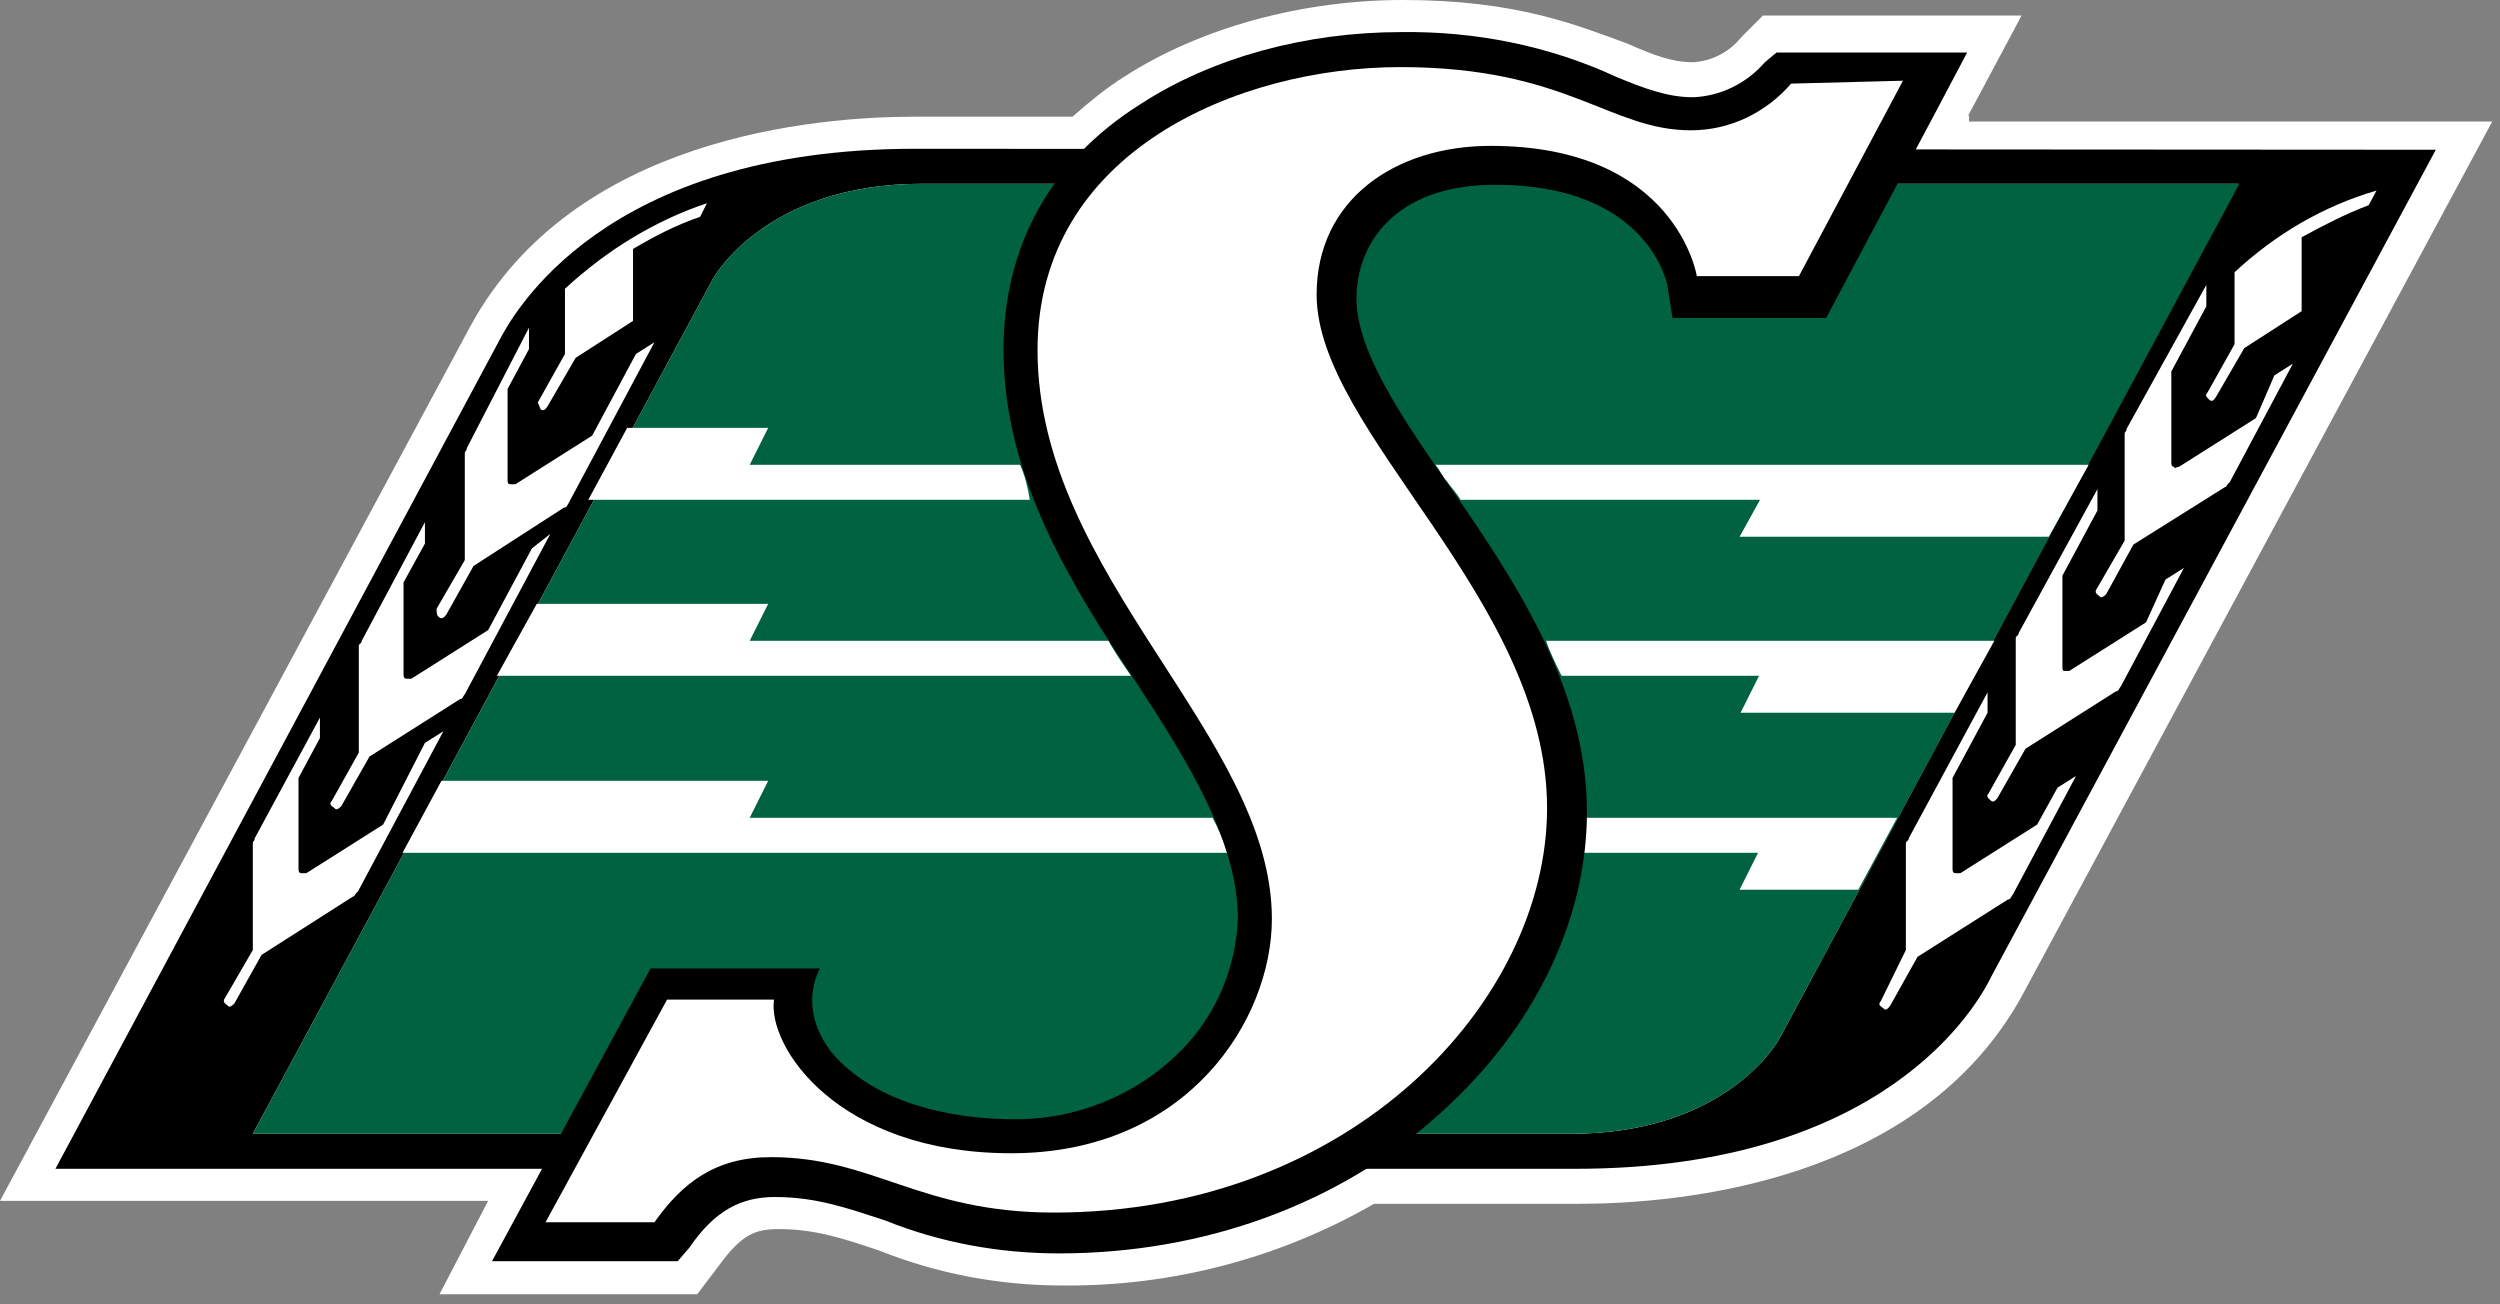
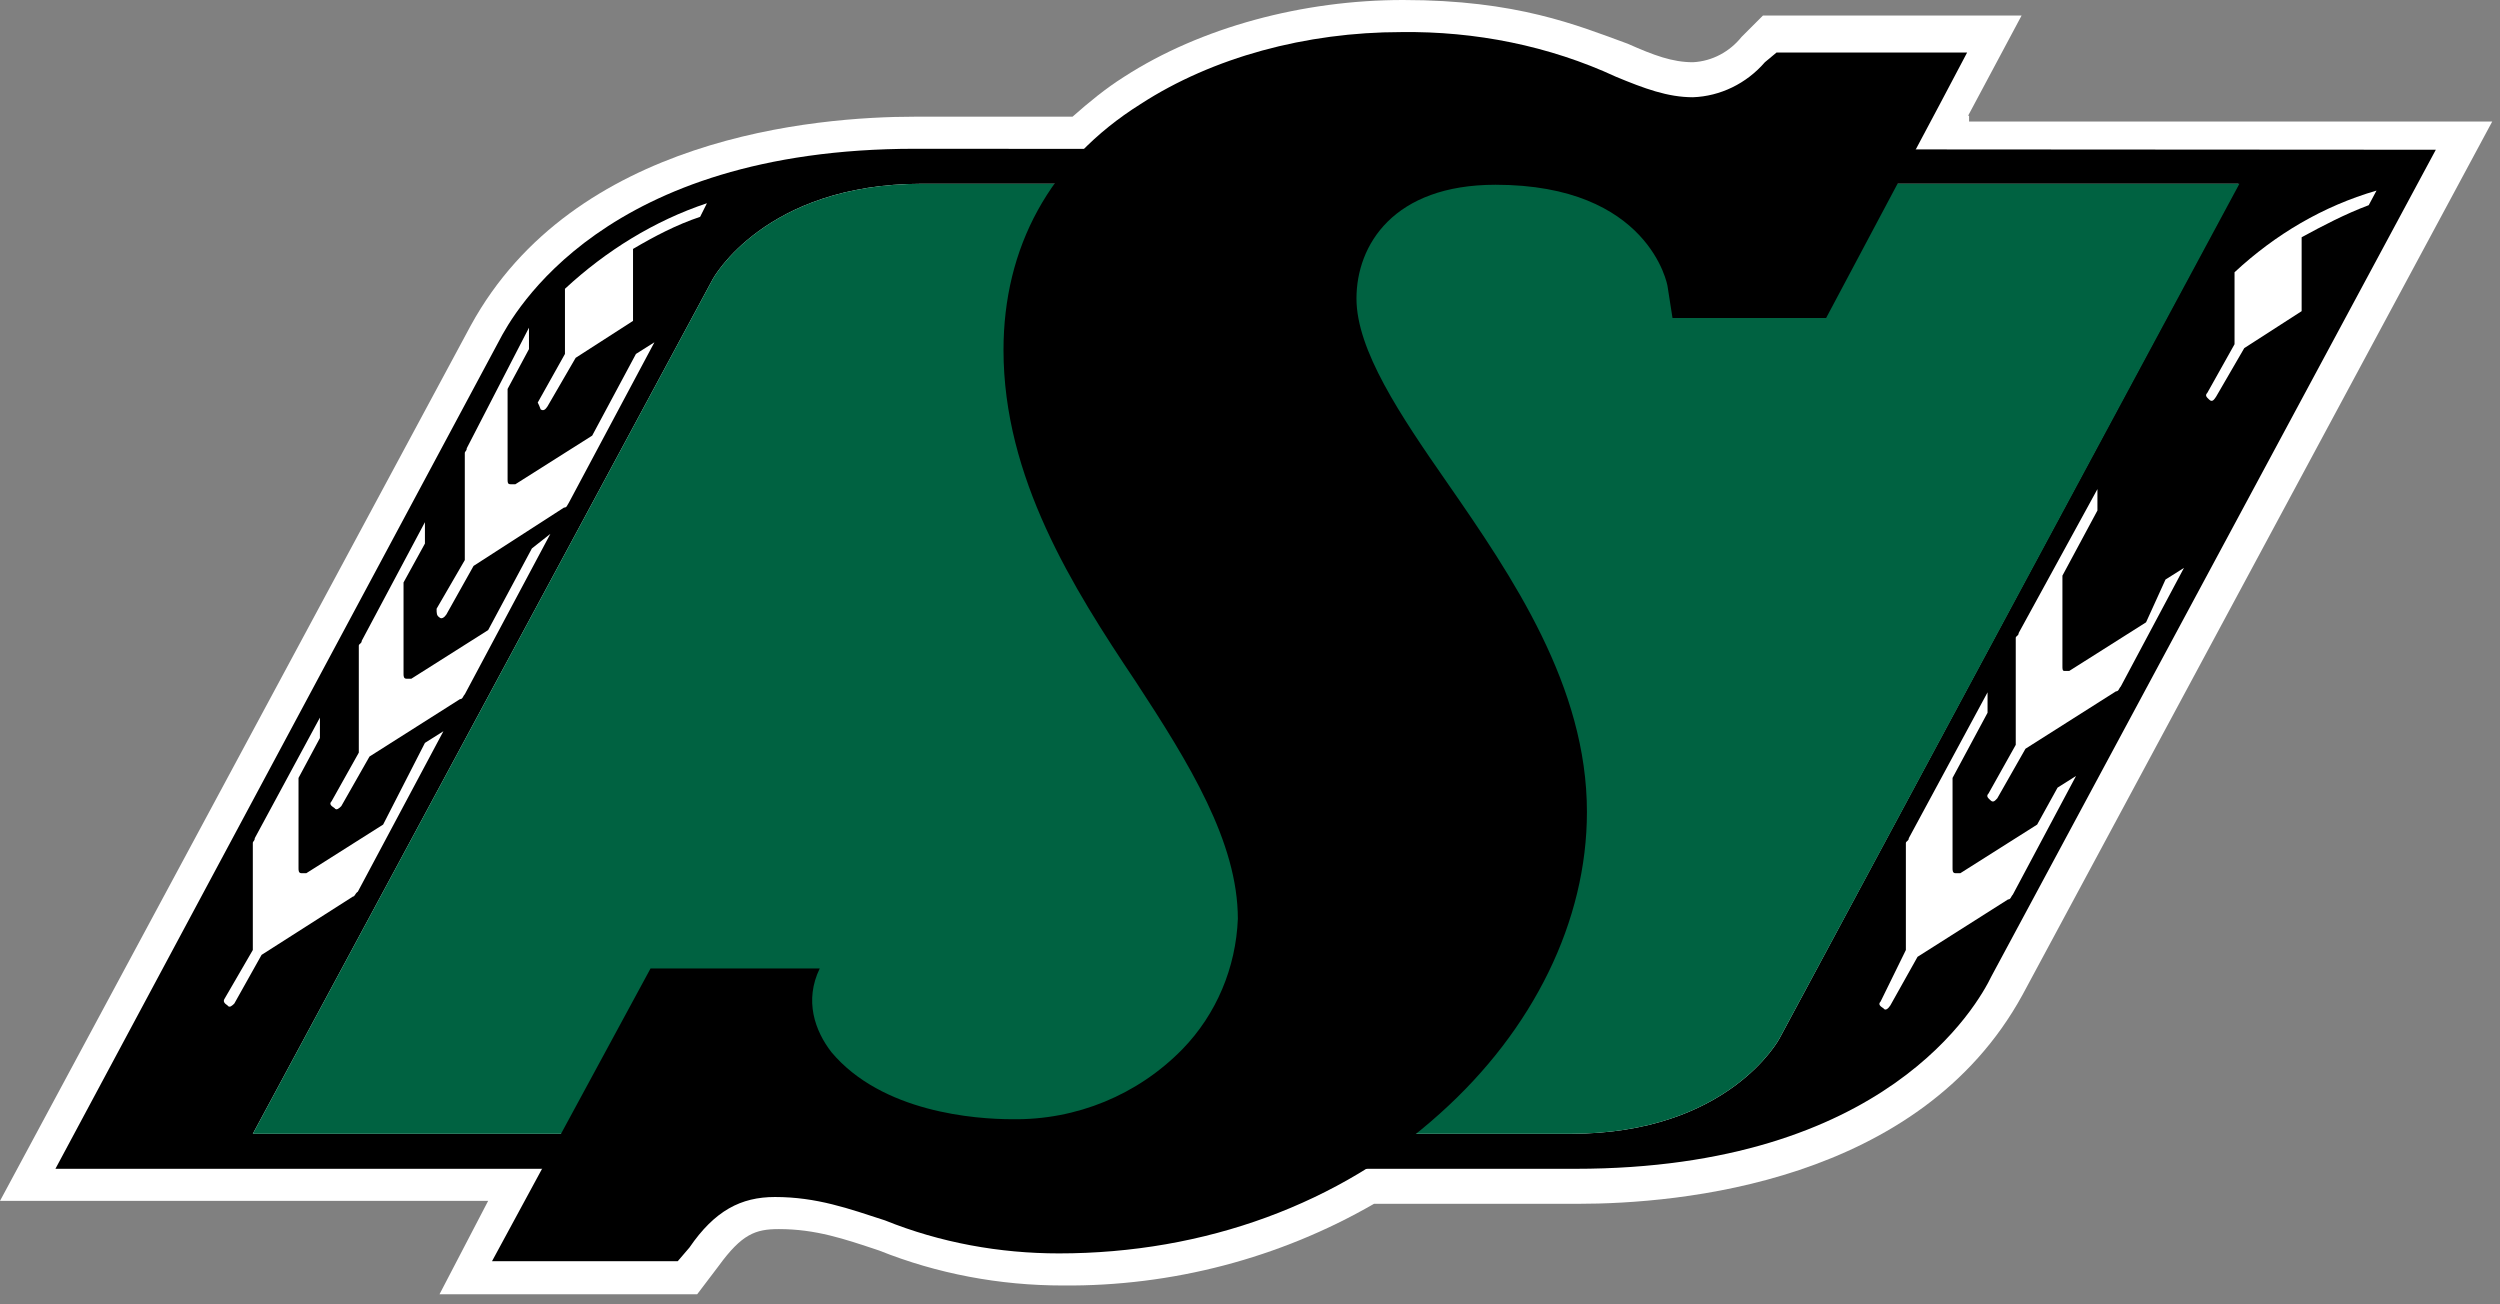
<svg xmlns="http://www.w3.org/2000/svg" version="1.1" id="Layer_1" x="0px" y="0px" viewBox="0 0 257.1 134.1" style="enable-background:new 0 0 257.1 134.1;">
  <rect x="0" y="0" width="257.1" height="134.1" fill="#808080" stroke="none" />
  <style type="text/css">
	.st0{fill:#FFFFFF;}
	.st1{fill:#006241;}
</style>
  <path class="st0" d="M202.4,11.9l5.5-10.3h-26.6l-2.2,2.2c-1.2,1.5-3,2.5-5,2.6c-2.1,0-4-0.7-6.7-1.9C162.2,2.6,156,0,144.3,0&#10; c-10.3,0-20.8,2.8-28.7,7.9c-1.9,1.2-3.6,2.6-5.3,4.1H94.1c-10.3,0-35.1,2.1-45.7,21.5L0,123.5h50.2l-5,9.6h26.5l2.2-2.9&#10; c2.4-3.3,3.8-3.8,6.2-3.8c3.8,0,6.7,1,10.3,2.2c6,2.4,12.4,3.6,18.9,3.6c11.2,0.1,22.3-2.8,32-8.4h21c10.3,0,35.1-2.1,45.7-21.5&#10; l48.3-89.8h-53.8V11.9z" />
  <path d="M183,106.8c0,0-5.2,9.8-21.5,9.8H26l47.3-87.9c0,0,5.3-9.8,21.5-9.8h55.4l3.6-0.3l3.8,0.3h72.6L183,106.8z M94.1,15.3&#10; c-32,0-41.3,16.9-42.8,19.8L5.7,120.2H162c32,0,41.4-16.9,42.8-19.8l45.7-85L94.1,15.3z" />
  <path class="st0" d="M209.5,84.8l-7.9,5h-0.5c-0.3,0-0.3-0.3-0.3-0.5V80l3.6-6.7v-2.1l-8.1,15c0,0.3-0.3,0.3-0.3,0.5v11l-2.6,5.3&#10; c-0.3,0.3,0,0.5,0.3,0.7c0.2,0.3,0.5,0,0.7-0.3l2.8-5l9.3-5.9c0.3,0,0.3-0.3,0.5-0.5l6.5-12.2l-1.9,1.2L209.5,84.8z" />
  <path class="st0" d="M220.7,64l-7.9,5h-0.5c-0.2,0-0.2-0.2-0.2-0.5v-9.3l3.6-6.7v-2.2l-8.1,14.8c0,0.3-0.3,0.3-0.3,0.5v11l-2.8,5&#10; c-0.3,0.3,0,0.5,0.2,0.7c0.3,0.3,0.5,0,0.7-0.2l2.9-5.1l9.3-5.9c0.3,0,0.3-0.3,0.5-0.5l6.5-12.2l-1.9,1.2L220.7,64z" />
-   <path class="st0" d="M232,43l-7.9,5c-0.3,0-0.5,0.3-0.5,0c-0.3,0-0.3-0.2-0.3-0.5v-9.3l3.6-6.7v-2.2l-8.2,14.8&#10; c0,0.3-0.2,0.3-0.2,0.5v11l-2.9,5c-0.2,0.3,0,0.5,0.3,0.7c0.2,0.3,0.5,0,0.7-0.2l2.8-5.1l9.4-5.9c0.2,0,0.2-0.3,0.5-0.5l6.5-12.2&#10; l-1.9,1.2L232,43z" />
  <path class="st0" d="M244.4,19.6c-5.5,1.6-10.4,4.5-14.6,8.4v7.4l-2.8,5c-0.3,0.3,0,0.5,0.2,0.7c0.3,0.3,0.5,0,0.7-0.3l2.9-5&#10; l5.9-3.8v-7.6c2.2-1.2,4.5-2.4,6.9-3.3L244.4,19.6z" />
  <path class="st0" d="M39.4,84.8l-7.9,5H31c-0.3,0-0.3-0.3-0.3-0.5V80l2.2-4.1v-2.1l-6.7,12.4c0,0.3-0.2,0.3-0.2,0.5v11l-2.9,5&#10; c-0.2,0.3,0,0.5,0.3,0.7c0.2,0.3,0.5,0,0.7-0.2l2.8-5l9.4-6c0.2,0,0.2-0.3,0.5-0.5l8.8-16.5l-1.9,1.2L39.4,84.8z" />
  <path class="st0" d="M54.7,56.4l-4.5,8.4l-7.9,5h-0.5c-0.3,0-0.3-0.3-0.3-0.5v-9.4l2.2-4v-2.2l-6.5,12.2c0,0.3-0.3,0.3-0.3,0.5v11&#10; l-2.8,5c-0.3,0.3,0,0.5,0.3,0.7c0.2,0.3,0.5,0,0.7-0.2l2.9-5.1l9.3-5.9c0.3,0,0.3-0.3,0.5-0.5l8.8-16.5L54.7,56.4z" />
  <path class="st0" d="M45.2,63.5c0.2,0.2,0.5,0,0.7-0.3l2.8-5l9.3-6c0.3,0,0.3-0.2,0.5-0.5l8.8-16.5l-1.9,1.2l-4.5,8.4l-7.9,5h-0.5&#10; c-0.3,0-0.3-0.2-0.3-0.5v-9.3l2.2-4.1v-2.2L48,46.1c0,0.3-0.2,0.3-0.2,0.5v11l-2.9,5C44.9,63.1,44.9,63.3,45.2,63.5z" />
  <path class="st0" d="M55.6,42.1c0.3,0.2,0.5,0,0.7-0.3l2.9-5l5.9-3.8v-7.4c2.2-1.3,4.5-2.5,6.9-3.3l0.7-1.4&#10; c-5.4,1.8-10.4,4.9-14.6,8.8v6.7l-2.8,5C55.4,41.6,55.5,41.8,55.6,42.1z" />
  <path class="st1" d="M183,106.8c0,0-5.2,9.8-21.5,9.8H26l47.3-87.9c0,0,5.3-9.8,21.5-9.8h55.4l3.6-0.3l4.1,0.3h72.4L183,106.8z" />
-   <path class="st0" d="M160.6,69.5h20.3l-1.9,3.8h22l4.1-7.4h-46.1C159.4,67.1,160,68.3,160.6,69.5z M162.9,87.7h17.9l-1.9,3.8h12.2&#10; l4-7.4h-32C163.2,85.3,162.9,86.5,162.9,87.7z M147.6,47.8c0.5,0.5,0.7,1.2,1.2,1.7c0.5,0.7,1,1.2,1.4,1.9h30.8l-2.1,3.8h31.8&#10; l4.1-7.4H147.6z M124.7,84.1H77.1l1.9-3.8H45.4l-4,7.4h84.8C125.8,86.4,125.3,85.2,124.7,84.1z M104.9,47.8H77.1L79,44H64.5l-4,7.4&#10; h45.4C105.7,50.1,105.4,48.9,104.9,47.8z M114,65.9H77.1l1.9-3.8H55.2l-4.1,7.4h65.2C115.5,68.3,114.7,67.2,114,65.9z" />
  <path d="M144.1,3.3c-9.8,0-19.4,2.6-26.8,7.4c-9.4,5.9-14.1,14.8-14.1,25.3c0,13.1,7.1,24.4,13.6,34.1c5.5,8.4,10.5,16.5,10.5,24.4&#10; c-0.2,5-2.2,9.8-5.7,13.4c-4.6,4.7-10.9,7.3-17.5,7.2c-3.8,0-13.4-0.7-18.6-6.9c-1.7-2.2-2.8-5.3-1.2-8.6H66.9l-16.3,30.1h19.1&#10; l1.2-1.4c2.6-3.8,5.3-5.2,8.8-5.2c4.3,0,7.6,1.2,11.3,2.4c5.7,2.3,11.8,3.4,17.9,3.4c15,0,28.9-5.1,39.2-14.4&#10; c9.6-8.6,15.1-19.8,15.1-31c0-12.9-7.6-24.1-14.4-33.9c-4.8-6.9-9.3-13.6-9.3-18.9c0-5.5,3.8-11.7,14.3-11.7&#10; c15.8,0,17.7,10.3,17.7,10.5l0.5,3.2h15.8l11.7-22l2.8-5.3h-19.6l-1.2,1c-1.9,2.2-4.6,3.5-7.4,3.6c-2.6,0-5-0.9-7.9-2.1&#10; C159.3,4.7,151.7,3.2,144.1,3.3z" />
-   <path class="st0" d="M184.2,8.6c-2.6,3-6.3,4.8-10.3,4.8c-8.4,0-12.7-6.5-29.9-6.5c-16.5,0-37.3,8.6-37.3,29.1&#10; c0,23.2,24.1,39.7,24.1,58.5c0,10.3-8.6,24.1-26.8,24.1c-17.9,0-25.1-11-24.4-15.8h-11l-12.5,22.9h11.2c2.9-4.1,6.3-6.7,12-6.7&#10; c10.5,0,15.3,5.7,29.1,5.7c30.6,0,50.7-21.7,50.7-41.6c0-21.5-23.7-38.7-23.7-52.8c0-9.8,8.1-15.3,17.9-15.3&#10; c19.1,0,21.2,13.4,21.2,13.4h10.5l10.7-20.1L184.2,8.6z" />
</svg>